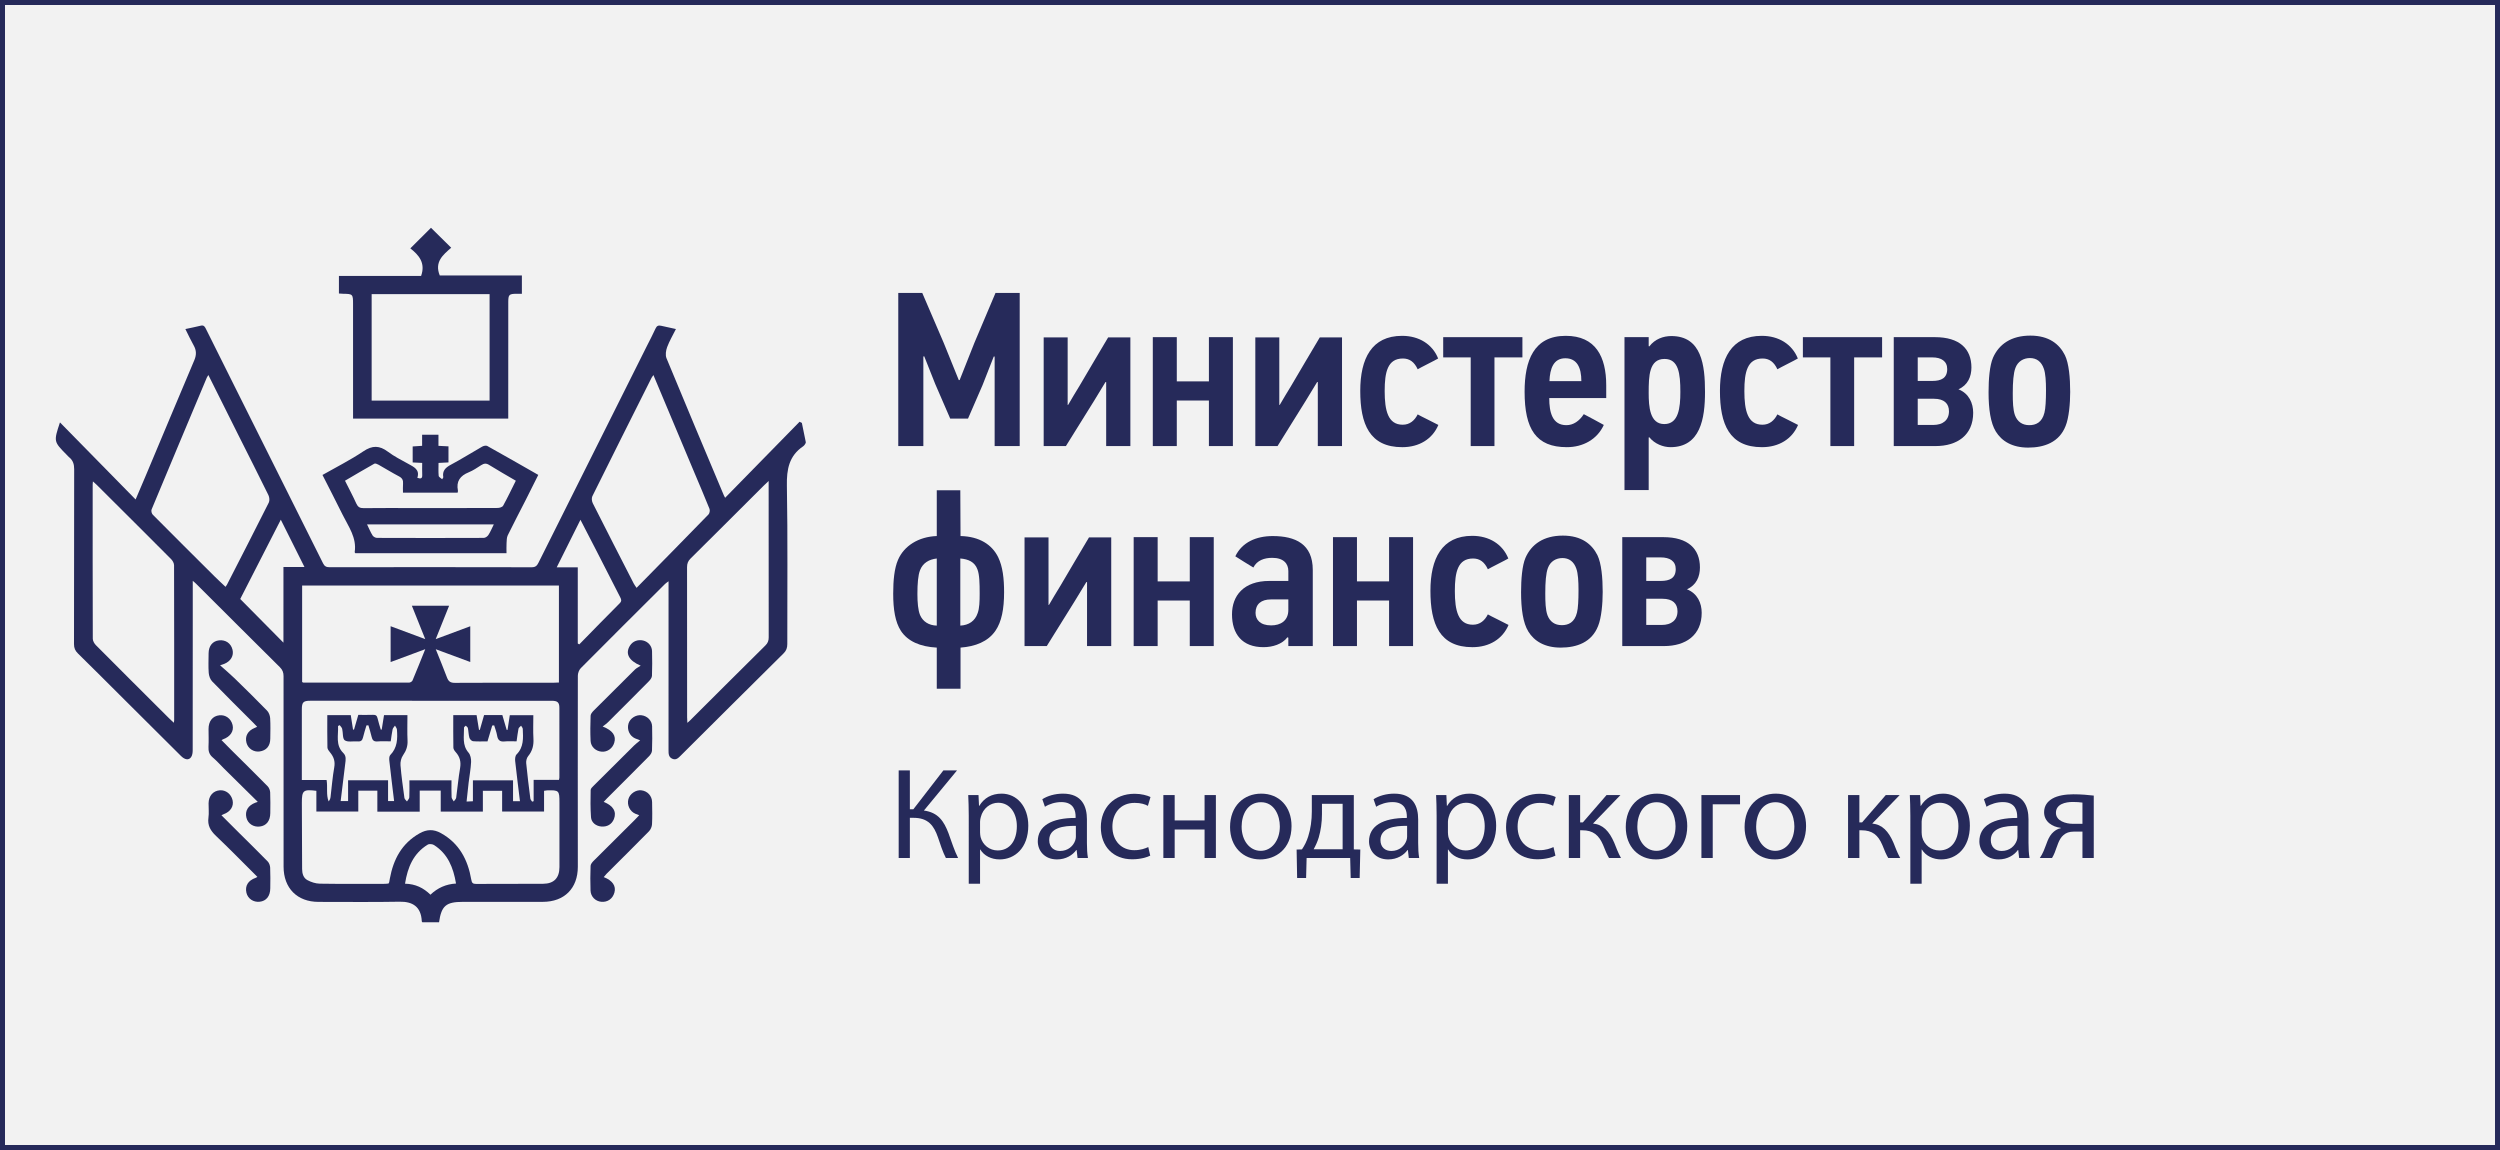
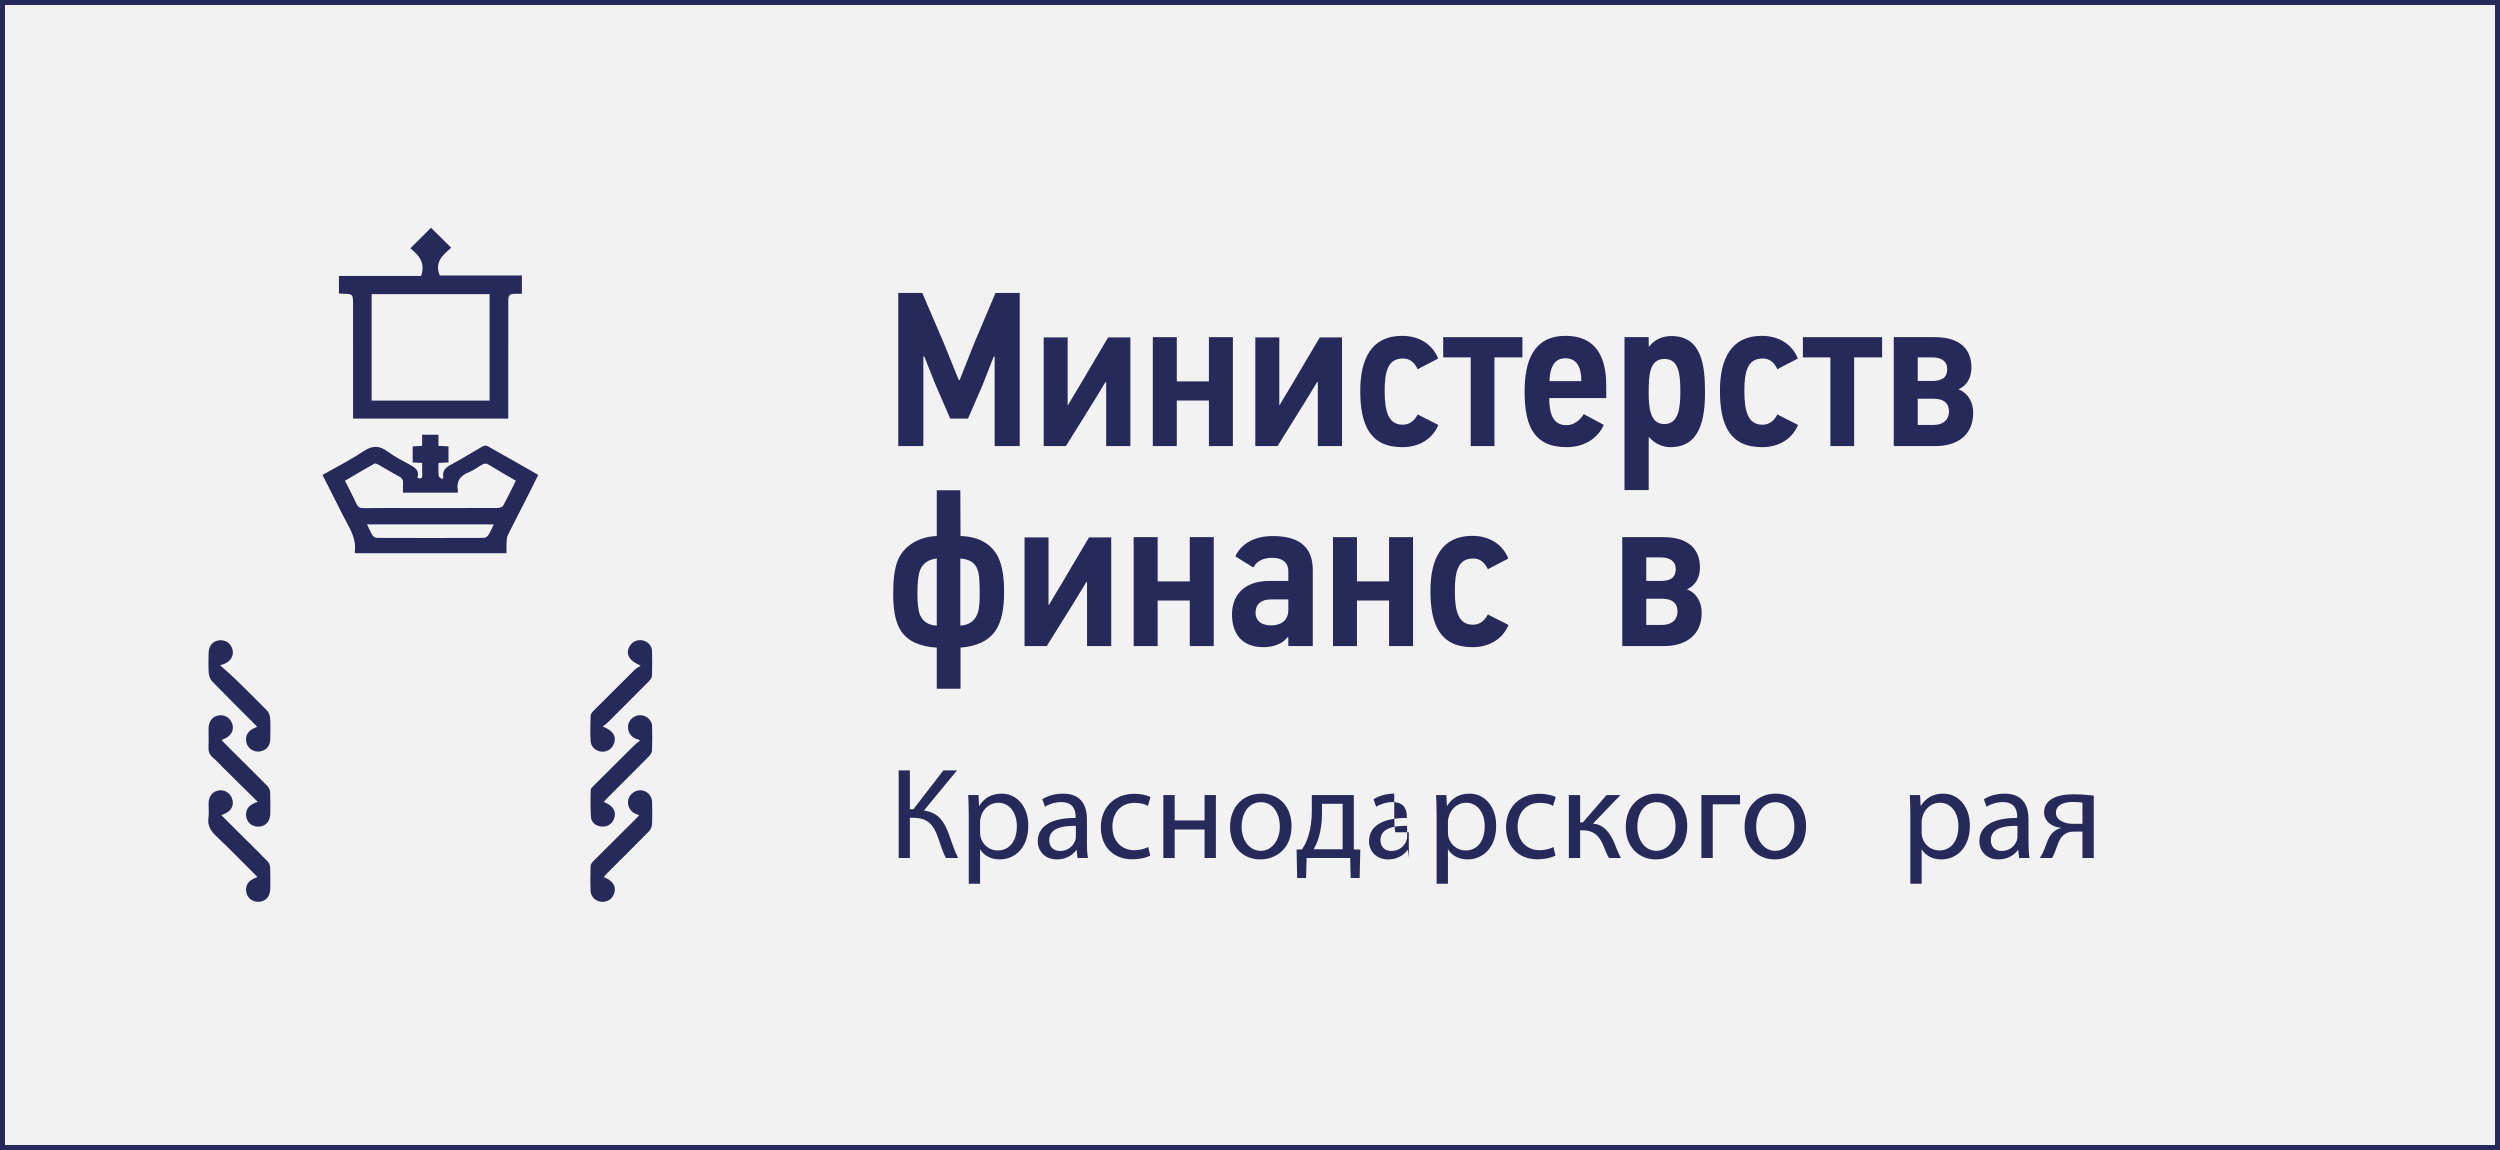
<svg xmlns="http://www.w3.org/2000/svg" version="1.1" x="0px" y="0px" viewBox="0 0 250 115" enable-background="new 0 0 250 115" xml:space="preserve">
  <rect x="0" y="0" width="250" height="115" fill="#808080" stroke="none" />
  <g id="Слой_19">
</g>
  <g id="moibiz93">
</g>
  <g id="r23_fssp_gov_ru">
</g>
  <g id="mintekgkh_krasnodar_ru">
</g>
  <g id="kspkuban_ru">
</g>
  <g id="minfin_krasnodar_ru">
    <rect fill="#F2F2F2" stroke="#262A5A" stroke-miterlimit="10" width="250" height="115" />
    <g>
      <g>
        <path fill="#262A5A" d="M99.464,44.607V35.652h-0.088l-1.122,2.86l-1.452,3.345h-1.782     l-1.497-3.455l-1.1-2.772L92.335,35.652v8.955h-2.508V29.292h2.398l2.156,5.017     l1.496,3.697h0.088l1.474-3.719l2.112-4.995h2.42v15.314H99.464z" />
        <path fill="#262A5A" d="M110.551,38.203l-1.166,1.915l-2.794,4.488h-2.223V33.738h2.398     v6.755h0.044c0.374-0.639,0.748-1.276,1.145-1.915     c0.946-1.628,1.914-3.234,2.86-4.84h2.222v10.869h-2.42v-6.403H110.551z" />
        <path fill="#262A5A" d="M120.891,44.607v-4.555h-3.212v4.555h-2.398V33.715h2.398v4.423     h3.212v-4.423h2.398v10.892H120.891z" />
        <path fill="#262A5A" d="M131.715,38.203l-1.166,1.915l-2.794,4.488h-2.223V33.738h2.398     v6.755h0.044c0.374-0.639,0.748-1.276,1.145-1.915     c0.946-1.628,1.914-3.234,2.86-4.84h2.222v10.869h-2.42v-6.403H131.715z" />
        <path fill="#262A5A" d="M143.815,35.85c-0.242,0.153-1.805,0.924-2.046,1.078     c-0.33-0.727-0.814-1.078-1.475-1.078c-1.54,0-1.826,1.364-1.826,3.256     c0,1.958,0.33,3.366,1.804,3.366c0.704,0,1.188-0.418,1.497-1.033     c0.241,0.153,1.804,0.901,2.068,1.056c-0.595,1.408-1.915,2.223-3.609,2.223     c-3.278,0-4.202-2.311-4.202-5.633c0-3.234,1.145-5.501,4.181-5.501     C141.901,33.583,143.243,34.419,143.815,35.85z" />
        <path fill="#262A5A" d="M149.446,35.74v8.867h-2.376v-8.867h-2.75v-2.024h7.921v2.024     H149.446z" />
        <path fill="#262A5A" d="M160.381,42.494c-0.66,1.452-2.09,2.223-3.696,2.223     c-3.08,0-4.225-1.805-4.225-5.545c0-3.103,0.902-5.589,4.114-5.589     c2.993,0,4.049,2.09,4.049,4.95v1.276h-5.698     c0,1.431,0.308,2.707,1.716,2.707c0.704,0,1.298-0.419,1.738-1.101     C159.039,41.768,159.721,42.12,160.381,42.494z M156.53,35.827     c-1.166,0-1.54,1.012-1.584,2.288h3.19     C158.137,36.751,157.697,35.827,156.53,35.827z" />
        <path fill="#262A5A" d="M167.135,33.605c3.036,0,3.366,2.927,3.366,5.589     c0,2.663-0.462,5.523-3.455,5.523c-0.726,0-1.584-0.33-2.112-0.99     c-0.021,0-0.044,0.021-0.065,0.021v5.259h-2.421V33.715h2.421v0.902     c0.021,0,0.044,0.021,0.065,0.021C165.484,33.913,166.32,33.605,167.135,33.605z      M168.036,39.194c0-1.848-0.176-3.3-1.584-3.3     c-1.54,0-1.584,1.694-1.584,3.388c0,1.387,0.11,3.125,1.562,3.125     C167.86,42.407,168.036,40.779,168.036,39.194z" />
        <path fill="#262A5A" d="M179.784,35.85c-0.242,0.153-1.805,0.924-2.046,1.078     c-0.33-0.727-0.814-1.078-1.475-1.078c-1.54,0-1.826,1.364-1.826,3.256     c0,1.958,0.33,3.366,1.804,3.366c0.704,0,1.188-0.418,1.497-1.033     c0.241,0.153,1.804,0.901,2.068,1.056c-0.595,1.408-1.915,2.223-3.609,2.223     c-3.278,0-4.202-2.311-4.202-5.633c0-3.234,1.145-5.501,4.181-5.501     C177.87,33.583,179.212,34.419,179.784,35.85z" />
        <path fill="#262A5A" d="M185.415,35.74v8.867h-2.376v-8.867h-2.75v-2.024h7.921v2.024     H185.415z" />
        <path fill="#262A5A" d="M193.556,44.607h-4.181V33.715h4.114     c2.465,0,3.653,1.166,3.653,3.036c0,0.902-0.353,1.761-1.299,2.179     c1.057,0.418,1.475,1.386,1.475,2.354     C197.318,43.506,195.734,44.607,193.556,44.607z M191.773,35.74v2.354h1.452     c0.902,0,1.496-0.286,1.496-1.188c0-0.792-0.594-1.166-1.496-1.166H191.773z      M191.773,39.876v2.618h1.562c0.924,0,1.562-0.462,1.562-1.364     c0-0.771-0.483-1.254-1.496-1.254H191.773z" />
-         <path fill="#262A5A" d="M206.492,35.52c0.396,0.813,0.527,2.266,0.527,3.674     c0,1.166-0.132,2.619-0.462,3.411c-0.638,1.628-2.134,2.156-3.74,2.156     c-1.584,0-2.641-0.639-3.234-1.606c-0.528-0.858-0.727-2.244-0.727-3.938     c0-1.299,0.11-2.662,0.44-3.433c0.594-1.364,1.826-2.223,3.74-2.223     C204.907,33.561,205.941,34.419,206.492,35.52z M201.541,36.795     c-0.198,0.528-0.264,1.408-0.264,2.53c0,0.858,0.021,1.65,0.22,2.201     c0.242,0.638,0.726,0.99,1.43,0.99c0.66,0,1.276-0.265,1.519-1.255     c0.11-0.418,0.154-1.254,0.154-2.244c0-0.88-0.044-1.672-0.22-2.156     c-0.242-0.704-0.727-1.056-1.387-1.056     C202.355,35.806,201.783,36.135,201.541,36.795z" />
        <path fill="#262A5A" d="M93.677,64.761c-1.672-0.088-2.905-0.639-3.586-1.673     c-0.572-0.88-0.771-2.156-0.771-3.718c0-1.32,0.11-2.531,0.484-3.389     c0.594-1.387,2.046-2.311,3.873-2.377v-4.576h2.354     c0,1.519,0.022,3.036,0.022,4.576c1.892,0.044,3.146,0.858,3.762,2.112     c0.462,0.946,0.594,2.156,0.594,3.499c0,1.672-0.242,2.948-0.858,3.851     c-0.748,1.1-2.024,1.584-3.498,1.694v4.114h-2.376V64.761z M93.677,55.85     c-0.77,0.088-1.386,0.439-1.672,1.166c-0.198,0.506-0.264,1.364-0.264,2.376     c0,0.858,0.066,1.628,0.264,2.112c0.286,0.66,0.88,1.034,1.672,1.057V55.85z      M96.031,62.561c0.858-0.044,1.475-0.463,1.738-1.255     c0.176-0.483,0.198-1.166,0.198-1.936c0-1.057-0.022-1.915-0.22-2.421     c-0.264-0.748-0.902-1.034-1.716-1.1V62.561z" />
        <path fill="#262A5A" d="M108.637,58.203l-1.166,1.915l-2.794,4.488h-2.223V53.738h2.398     v6.755h0.044c0.374-0.639,0.748-1.276,1.145-1.915     c0.946-1.628,1.914-3.234,2.86-4.84h2.222v10.869h-2.42v-6.403H108.637z" />
        <path fill="#262A5A" d="M118.977,64.607v-4.555h-3.212v4.555h-2.398V53.715h2.398v4.423     h3.212v-4.423h2.398v10.892H118.977z" />
        <path fill="#262A5A" d="M128.833,64.607v-0.836l-0.089-0.044     c-0.527,0.704-1.496,0.99-2.397,0.99c-2.135,0-3.147-1.32-3.147-3.278     c0-1.871,1.166-3.345,3.741-3.345h1.893v-0.99     c0-0.727-0.463-1.32-1.606-1.32c-0.792,0-1.519,0.242-1.893,0.968     c-0.22-0.132-1.584-0.968-1.804-1.122c0.682-1.408,2.09-2.024,3.741-2.024     c2.267,0,4.005,0.793,4.005,3.389v7.613H128.833z M128.833,59.942h-1.738     c-0.969,0-1.541,0.463-1.541,1.343c0,0.682,0.462,1.254,1.562,1.254     c0.946,0,1.717-0.462,1.717-1.54V59.942z" />
        <path fill="#262A5A" d="M138.908,64.607v-4.555h-3.212v4.555H133.298V53.715h2.398v4.423     h3.212v-4.423h2.398v10.892H138.908z" />
        <path fill="#262A5A" d="M150.832,55.85c-0.242,0.153-1.805,0.924-2.046,1.078     c-0.33-0.727-0.814-1.078-1.475-1.078c-1.54,0-1.826,1.364-1.826,3.256     c0,1.958,0.33,3.366,1.804,3.366c0.704,0,1.188-0.418,1.497-1.033     c0.241,0.153,1.804,0.901,2.068,1.056c-0.595,1.408-1.915,2.223-3.609,2.223     c-3.278,0-4.202-2.311-4.202-5.633c0-3.234,1.145-5.501,4.181-5.501     C148.918,53.583,150.26,54.419,150.832,55.85z" />
-         <path fill="#262A5A" d="M159.743,55.52c0.396,0.813,0.527,2.266,0.527,3.674     c0,1.166-0.132,2.619-0.462,3.411c-0.638,1.628-2.134,2.156-3.74,2.156     c-1.584,0-2.641-0.639-3.234-1.606c-0.528-0.858-0.727-2.244-0.727-3.938     c0-1.299,0.11-2.662,0.44-3.433c0.594-1.364,1.826-2.223,3.74-2.223     C158.158,53.561,159.192,54.419,159.743,55.52z M154.792,56.795     c-0.198,0.528-0.264,1.408-0.264,2.53c0,0.858,0.021,1.65,0.22,2.201     c0.242,0.638,0.726,0.99,1.43,0.99c0.66,0,1.276-0.265,1.519-1.255     c0.11-0.418,0.154-1.254,0.154-2.244c0-0.88-0.044-1.672-0.22-2.156     c-0.242-0.704-0.727-1.056-1.387-1.056     C155.606,55.806,155.034,56.135,154.792,56.795z" />
        <path fill="#262A5A" d="M166.407,64.607h-4.181V53.715h4.114     c2.465,0,3.653,1.166,3.653,3.036c0,0.902-0.353,1.761-1.299,2.179     c1.057,0.418,1.475,1.386,1.475,2.354     C170.17,63.506,168.586,64.607,166.407,64.607z M164.625,55.74v2.354h1.452     c0.902,0,1.496-0.286,1.496-1.188c0-0.792-0.594-1.166-1.496-1.166H164.625z      M164.625,59.876v2.618h1.562c0.924,0,1.562-0.462,1.562-1.364     c0-0.771-0.483-1.254-1.496-1.254H164.625z" />
      </g>
      <g>
        <path fill="#262A5A" d="M90.986,77.037v3.887h0.351l3.003-3.887h1.365l-3.315,4.017     c1.443,0.195,2.002,1.079,2.457,2.262c0.325,0.897,0.572,1.703,0.962,2.483     h-1.222c-0.312-0.598-0.559-1.378-0.793-2.067     c-0.403-1.157-0.962-1.95-2.444-1.95h-0.364v4.017h-1.118v-8.762H90.986z" />
        <path fill="#262A5A" d="M96.875,81.561c0-0.806-0.026-1.456-0.052-2.054h1.027     l0.052,1.079h0.026c0.468-0.767,1.209-1.222,2.236-1.222     c1.521,0,2.665,1.287,2.665,3.198c0,2.262-1.378,3.38-2.86,3.38     c-0.832,0-1.56-0.364-1.937-0.988h-0.026v3.419h-1.131V81.561z M98.006,83.238     c0,0.169,0.026,0.325,0.052,0.468c0.208,0.793,0.897,1.339,1.716,1.339     c1.209,0,1.911-0.988,1.911-2.431c0-1.261-0.663-2.34-1.872-2.34     c-0.78,0-1.508,0.559-1.729,1.417c-0.039,0.143-0.078,0.312-0.078,0.468V83.238z" />
        <path fill="#262A5A" d="M107.756,85.799l-0.091-0.793h-0.039     c-0.351,0.494-1.027,0.936-1.924,0.936c-1.274,0-1.924-0.897-1.924-1.807     c0-1.521,1.352-2.353,3.783-2.34v-0.13c0-0.52-0.143-1.456-1.43-1.456     c-0.585,0-1.196,0.182-1.638,0.468l-0.26-0.754     c0.52-0.338,1.274-0.559,2.067-0.559c1.924,0,2.392,1.313,2.392,2.574v2.354     c0,0.546,0.026,1.079,0.104,1.508H107.756z M107.587,82.588     c-1.248-0.026-2.665,0.195-2.665,1.417c0,0.741,0.494,1.092,1.079,1.092     c0.819,0,1.339-0.52,1.521-1.053c0.039-0.117,0.065-0.247,0.065-0.364V82.588z     " />
        <path fill="#262A5A" d="M115.023,85.565c-0.299,0.156-0.962,0.364-1.807,0.364     c-1.898,0-3.133-1.287-3.133-3.211c0-1.937,1.326-3.341,3.38-3.341     c0.676,0,1.274,0.169,1.586,0.325l-0.26,0.884     c-0.273-0.156-0.702-0.299-1.326-0.299c-1.443,0-2.223,1.066-2.223,2.379     c0,1.456,0.936,2.353,2.184,2.353c0.65,0,1.079-0.169,1.404-0.312     L115.023,85.565z" />
        <path fill="#262A5A" d="M117.467,79.507v2.535h2.99v-2.535h1.131v6.292h-1.131v-2.847     h-2.99v2.847h-1.131v-6.292H117.467z" />
        <path fill="#262A5A" d="M129.154,82.601c0,2.327-1.612,3.341-3.133,3.341     c-1.703,0-3.016-1.248-3.016-3.237c0-2.106,1.378-3.341,3.12-3.341     C127.932,79.364,129.154,80.677,129.154,82.601z M124.162,82.666     c0,1.378,0.793,2.418,1.911,2.418c1.092,0,1.911-1.027,1.911-2.444     c0-1.066-0.533-2.418-1.885-2.418C124.746,80.222,124.162,81.47,124.162,82.666z" />
        <path fill="#262A5A" d="M135.381,79.507v5.434l0.65,0.013l-0.065,2.847h-0.897     l-0.052-2.002h-4.355L130.61,87.801h-0.897l-0.052-2.847l0.533-0.013     c0.273-0.403,0.481-0.832,0.624-1.287c0.247-0.78,0.364-1.625,0.364-2.509     v-1.638H135.381z M132.196,81.418c0,0.832-0.117,1.638-0.325,2.34     c-0.13,0.429-0.312,0.819-0.507,1.17h2.899v-4.55h-2.067V81.418z" />
-         <path fill="#262A5A" d="M140.88,85.799l-0.091-0.793h-0.039     c-0.351,0.494-1.027,0.936-1.924,0.936c-1.274,0-1.924-0.897-1.924-1.807     c0-1.521,1.352-2.353,3.783-2.34v-0.13c0-0.52-0.143-1.456-1.43-1.456     c-0.585,0-1.196,0.182-1.638,0.468l-0.26-0.754     c0.52-0.338,1.274-0.559,2.067-0.559c1.924,0,2.392,1.313,2.392,2.574v2.354     c0,0.546,0.026,1.079,0.104,1.508H140.88z M140.711,82.588     c-1.248-0.026-2.665,0.195-2.665,1.417c0,0.741,0.494,1.092,1.079,1.092     c0.819,0,1.339-0.52,1.521-1.053c0.039-0.117,0.065-0.247,0.065-0.364V82.588z     " />
+         <path fill="#262A5A" d="M140.88,85.799l-0.091-0.793h-0.039     c-0.351,0.494-1.027,0.936-1.924,0.936c-1.274,0-1.924-0.897-1.924-1.807     c0-1.521,1.352-2.353,3.783-2.34v-0.13c0-0.52-0.143-1.456-1.43-1.456     c-0.585,0-1.196,0.182-1.638,0.468l-0.26-0.754     c0.52-0.338,1.274-0.559,2.067-0.559v2.354     c0,0.546,0.026,1.079,0.104,1.508H140.88z M140.711,82.588     c-1.248-0.026-2.665,0.195-2.665,1.417c0,0.741,0.494,1.092,1.079,1.092     c0.819,0,1.339-0.52,1.521-1.053c0.039-0.117,0.065-0.247,0.065-0.364V82.588z     " />
        <path fill="#262A5A" d="M143.662,81.561c0-0.806-0.026-1.456-0.052-2.054h1.027     l0.052,1.079h0.026c0.468-0.767,1.209-1.222,2.236-1.222     c1.521,0,2.665,1.287,2.665,3.198c0,2.262-1.378,3.38-2.86,3.38     c-0.832,0-1.56-0.364-1.937-0.988h-0.026v3.419h-1.131V81.561z M144.793,83.238     c0,0.169,0.026,0.325,0.052,0.468c0.208,0.793,0.897,1.339,1.716,1.339     c1.209,0,1.911-0.988,1.911-2.431c0-1.261-0.663-2.34-1.872-2.34     c-0.78,0-1.508,0.559-1.729,1.417c-0.039,0.143-0.078,0.312-0.078,0.468V83.238z" />
        <path fill="#262A5A" d="M155.544,85.565c-0.299,0.156-0.962,0.364-1.807,0.364     c-1.898,0-3.133-1.287-3.133-3.211c0-1.937,1.326-3.341,3.38-3.341     c0.676,0,1.274,0.169,1.586,0.325l-0.26,0.884     c-0.273-0.156-0.702-0.299-1.326-0.299c-1.443,0-2.223,1.066-2.223,2.379     c0,1.456,0.936,2.353,2.184,2.353c0.65,0,1.079-0.169,1.404-0.312     L155.544,85.565z" />
        <path fill="#262A5A" d="M158.014,79.507v2.73h0.273l2.366-2.73h1.391l-2.743,2.847     c1.014,0.104,1.625,0.78,2.119,1.911c0.169,0.416,0.39,1.027,0.676,1.534     h-1.196c-0.169-0.273-0.39-0.767-0.585-1.287     c-0.429-1.014-1.014-1.482-2.08-1.482h-0.221v2.769h-1.131v-6.292H158.014z" />
        <path fill="#262A5A" d="M168.725,82.601c0,2.327-1.612,3.341-3.133,3.341     c-1.703,0-3.016-1.248-3.016-3.237c0-2.106,1.378-3.341,3.12-3.341     C167.504,79.364,168.725,80.677,168.725,82.601z M163.733,82.666     c0,1.378,0.793,2.418,1.911,2.418c1.092,0,1.911-1.027,1.911-2.444     c0-1.066-0.533-2.418-1.885-2.418C164.319,80.222,163.733,81.47,163.733,82.666z" />
        <path fill="#262A5A" d="M174.003,79.507v0.923h-2.73v5.369h-1.131v-6.292H174.003z" />
        <path fill="#262A5A" d="M180.607,82.601c0,2.327-1.612,3.341-3.133,3.341     c-1.703,0-3.016-1.248-3.016-3.237c0-2.106,1.378-3.341,3.12-3.341     C179.386,79.364,180.607,80.677,180.607,82.601z M175.615,82.666     c0,1.378,0.793,2.418,1.911,2.418c1.092,0,1.911-1.027,1.911-2.444     c0-1.066-0.533-2.418-1.885-2.418C176.201,80.222,175.615,81.47,175.615,82.666z" />
-         <path fill="#262A5A" d="M185.937,79.507v2.73h0.273l2.366-2.73h1.391l-2.743,2.847     c1.014,0.104,1.625,0.78,2.119,1.911c0.169,0.416,0.39,1.027,0.676,1.534     h-1.196c-0.169-0.273-0.39-0.767-0.585-1.287     c-0.429-1.014-1.014-1.482-2.08-1.482h-0.221v2.769h-1.131v-6.292H185.937z" />
        <path fill="#262A5A" d="M191.034,81.561c0-0.806-0.026-1.456-0.052-2.054h1.027     l0.052,1.079h0.026c0.468-0.767,1.209-1.222,2.236-1.222     c1.521,0,2.665,1.287,2.665,3.198c0,2.262-1.378,3.38-2.86,3.38     c-0.832,0-1.56-0.364-1.937-0.988h-0.026v3.419h-1.131V81.561z M192.164,83.238     c0,0.169,0.026,0.325,0.052,0.468c0.208,0.793,0.897,1.339,1.716,1.339     c1.209,0,1.911-0.988,1.911-2.431c0-1.261-0.663-2.34-1.872-2.34     c-0.78,0-1.508,0.559-1.729,1.417c-0.039,0.143-0.078,0.312-0.078,0.468V83.238z" />
        <path fill="#262A5A" d="M201.914,85.799l-0.091-0.793h-0.039     c-0.351,0.494-1.027,0.936-1.924,0.936c-1.274,0-1.924-0.897-1.924-1.807     c0-1.521,1.352-2.353,3.783-2.34v-0.13c0-0.52-0.143-1.456-1.43-1.456     c-0.585,0-1.196,0.182-1.638,0.468l-0.26-0.754     c0.52-0.338,1.274-0.559,2.067-0.559c1.924,0,2.392,1.313,2.392,2.574v2.354     c0,0.546,0.026,1.079,0.104,1.508H201.914z M201.745,82.588     c-1.248-0.026-2.665,0.195-2.665,1.417c0,0.741,0.494,1.092,1.079,1.092     c0.819,0,1.339-0.52,1.521-1.053c0.039-0.117,0.065-0.247,0.065-0.364V82.588z     " />
        <path fill="#262A5A" d="M209.376,85.799h-1.131v-2.639h-0.845     c-0.481,0-0.806,0.13-1.053,0.351c-0.468,0.377-0.637,1.157-0.884,1.768     c-0.078,0.195-0.169,0.364-0.26,0.52h-1.222     c0.143-0.208,0.273-0.442,0.39-0.715c0.273-0.611,0.429-1.43,0.988-1.898     c0.195-0.169,0.429-0.312,0.715-0.364v-0.039     c-0.819-0.091-1.664-0.598-1.664-1.56c0-0.65,0.351-1.092,0.832-1.365     c0.521-0.299,1.287-0.429,2.106-0.429c0.754,0,1.482,0.065,2.028,0.13V85.799z      M208.245,80.261c-0.286-0.039-0.546-0.065-0.949-0.065     c-0.78,0-1.703,0.221-1.703,1.092c0,0.806,1.001,1.092,1.677,1.092     c0.468,0,0.715,0,0.975,0V80.261z" />
      </g>
    </g>
    <g>
-       <path fill="#262A5A" d="M19.276,58.081c0,1.465,0,2.807-0,4.148    c-0,4.267,0.002,8.534-0.007,12.8c-0,0.229-0.034,0.498-0.156,0.678    c-0.229,0.338-0.621,0.281-1.008-0.103c-2.072-2.061-4.143-4.124-6.213-6.186    c-1.364-1.359-2.722-2.724-4.099-4.071c-0.277-0.271-0.395-0.542-0.394-0.936    c0.013-5.832,0.004-11.665,0.017-17.497c0.001-0.486-0.116-0.874-0.494-1.181    c-0.093-0.075-0.171-0.169-0.255-0.255c-1.306-1.321-1.306-1.321-0.671-3.238    c2.508,2.555,4.989,5.083,7.565,7.707c0.399-0.937,0.721-1.684,1.036-2.433    c1.61-3.832,3.213-7.668,4.835-11.495c0.221-0.522,0.217-0.979-0.06-1.47    c-0.294-0.522-0.545-1.068-0.835-1.645c0.544-0.118,1.046-0.215,1.541-0.338    c0.324-0.081,0.418,0.129,0.529,0.351c0.942,1.891,1.885,3.782,2.83,5.672    c2.958,5.915,5.919,11.828,8.87,17.746c0.142,0.284,0.312,0.386,0.634,0.386    c6.742-0.01,13.485-0.012,20.227,0.004c0.383,0.001,0.533-0.156,0.684-0.46    c3.614-7.238,7.236-14.472,10.857-21.707c0.284-0.568,0.586-1.129,0.846-1.708    c0.127-0.283,0.3-0.334,0.569-0.271c0.467,0.109,0.937,0.207,1.468,0.324    c-0.307,0.616-0.648,1.19-0.876,1.804c-0.126,0.339-0.196,0.802-0.066,1.117    c1.886,4.573,3.811,9.13,5.727,13.691c0.031,0.075,0.073,0.145,0.134,0.264    c2.503-2.556,4.975-5.08,7.446-7.604c0.076,0.038,0.152,0.077,0.229,0.115    c0.133,0.639,0.27,1.278,0.393,1.92c0.013,0.069-0.044,0.16-0.088,0.229    c-0.045,0.071-0.104,0.142-0.174,0.189c-1.407,0.952-1.658,2.291-1.629,3.922    c0.094,5.28,0.032,10.563,0.042,15.845c0.001,0.386-0.092,0.666-0.377,0.947    c-3.435,3.398-6.856,6.81-10.281,10.218c-0.235,0.233-0.467,0.485-0.847,0.313    c-0.365-0.165-0.373-0.491-0.373-0.831c0.003-5.402,0.002-10.805,0.002-16.207    c0-0.205,0-0.409,0-0.709c-0.156,0.119-0.263,0.182-0.348,0.267    c-2.815,2.804-5.632,5.605-8.43,8.425c-0.177,0.178-0.292,0.501-0.292,0.757    c-0.012,6.366-0.004,12.732-0.001,19.097c0.001,2.162-1.344,3.511-3.5,3.513    c-2.666,0.002-5.332,0.001-7.998,0.001c-1.681,0-2.142,0.39-2.38,2.038    c-0.557,0-1.118,0-1.675,0c-0.021-0.036-0.051-0.063-0.052-0.091    c-0.064-1.477-0.93-1.986-2.217-1.962c-2.699,0.052-5.4,0.015-8.101,0.018    c-2.137,0.002-3.501-1.368-3.502-3.524c-0.004-6.349-0.01-12.697-0.003-19.046    c0-0.372-0.1-0.634-0.368-0.9c-2.798-2.772-5.582-5.557-8.371-8.338    C19.537,58.298,19.446,58.229,19.276,58.081z M42.524,63.911    c-0.47-1.173-0.899-2.241-1.338-3.338c1.275,0,2.469,0,3.725,0    c-0.442,1.103-0.866,2.159-1.34,3.339c1.217-0.453,2.314-0.862,3.455-1.287    c0,1.21,0,2.355,0,3.575c-1.138-0.421-2.235-0.828-3.451-1.278    c0.407,1.018,0.782,1.914,1.121,2.822c0.144,0.386,0.338,0.544,0.78,0.541    c3.302-0.022,6.603-0.012,9.905-0.013c0.167-0,0.335-0.014,0.511-0.022    c0-3.255,0-6.475,0-9.699c-8.59,0-17.127,0-25.679,0c0,3.248,0,6.457,0,9.651    c0.06,0.029,0.09,0.056,0.12,0.056c3.525,0.005,7.05,0.011,10.575,0.003    c0.118-0,0.299-0.109,0.343-0.213c0.424-1.003,0.824-2.016,1.274-3.131    c-1.218,0.453-2.331,0.867-3.463,1.288c0-1.222,0-2.376,0-3.584    C40.222,63.054,41.322,63.464,42.524,63.911z M41.971,79.062c0,0.717,0,1.41,0,2.103    c-1.434,0-2.803,0-4.236,0c0-0.717,0-1.41,0-2.099c-0.659,0-1.253,0-1.906,0    c0,0.709,0,1.388,0,2.086c-1.421,0-2.783,0-4.192,0c0-0.719,0-1.399,0-2.071    c-1.311-0.164-1.455-0.046-1.452,1.217c0.004,2.201,0.024,4.401,0.026,6.602    c0.001,0.464,0.132,0.896,0.524,1.109c0.374,0.204,0.829,0.351,1.251,0.358    c2.166,0.035,4.332,0.017,6.498,0.016c0.131-0,0.263-0.023,0.372-0.033    c0.035-0.068,0.058-0.096,0.064-0.128c0.024-0.118,0.04-0.237,0.062-0.355    c0.353-1.929,1.194-3.53,2.973-4.532c0.721-0.406,1.387-0.437,2.13-0.026    c1.844,1.021,2.7,2.671,3.042,4.653c0.056,0.323,0.146,0.432,0.475,0.43    c2.235-0.014,4.47-0.003,6.705-0.014c1.085-0.005,1.636-0.58,1.637-1.671    c0.002-2.15,0.001-4.299,0-6.449c-0-1.213-0.041-1.253-1.242-1.221    c-0.081,0.002-0.162,0.023-0.297,0.043c0,0.697,0,1.376,0,2.072    c-1.42,0-2.782,0-4.193,0c0-0.72,0-1.399,0-2.073c-0.657,0-1.263,0-1.926,0    c0,0.721,0,1.398,0,2.081c-1.424,0-2.79,0-4.214,0c0-0.709,0-1.389,0-2.097    C43.37,79.062,42.723,79.062,41.971,79.062z M9.291,48.14    c-0.012,0.153-0.023,0.233-0.023,0.314c-0.001,5.14-0.006,10.281,0.011,15.421    c0.001,0.217,0.152,0.482,0.313,0.644c2.422,2.437,4.858,4.861,7.292,7.287    c0.15,0.15,0.307,0.292,0.497,0.472c0.021-0.133,0.036-0.182,0.036-0.231    c0.001-5.175,0.004-10.349-0.011-15.524c-0.001-0.205-0.139-0.455-0.29-0.607    c-2.473-2.484-4.959-4.956-7.442-7.43C9.569,48.383,9.456,48.289,9.291,48.14z     M76.865,48.098c-0.222,0.21-0.349,0.325-0.47,0.446    c-2.446,2.439-4.887,4.884-7.343,7.313c-0.256,0.254-0.347,0.506-0.347,0.857    c0.009,5.003,0.006,10.006,0.006,15.009c0,0.162,0.014,0.325,0.026,0.563    c0.133-0.12,0.209-0.183,0.278-0.252c2.508-2.499,5.012-5.002,7.528-7.491    c0.243-0.24,0.328-0.479,0.327-0.811c-0.009-5.02-0.006-10.04-0.006-15.06    C76.865,48.521,76.865,48.372,76.865,48.098z M20.835,37.5    c-0.084,0.139-0.125,0.191-0.149,0.25c-1.848,4.399-3.697,8.797-5.529,13.202    c-0.057,0.136,0.01,0.406,0.119,0.515c2.057,2.074,4.129,4.134,6.2,6.194    c0.346,0.344,0.707,0.672,1.076,1.022c0.068-0.1,0.112-0.152,0.143-0.212    c1.4-2.735,2.806-5.468,4.184-8.214c0.099-0.197,0.064-0.538-0.039-0.748    c-0.983-2.003-1.996-3.992-2.996-5.986    C22.853,41.545,21.867,39.565,20.835,37.5z M65.34,37.502    c-0.097,0.146-0.15,0.21-0.186,0.282c-1.978,3.943-3.96,7.885-5.919,11.839    c-0.092,0.185-0.054,0.507,0.045,0.703c1.352,2.683,2.725,5.355,4.095,8.029    c0.057,0.111,0.136,0.21,0.282,0.431c2.436-2.479,4.823-4.903,7.194-7.343    c0.112-0.115,0.16-0.405,0.099-0.558c-0.483-1.211-1.001-2.408-1.506-3.61    C68.089,44.048,66.734,40.82,65.34,37.502z M50.666,72.987    c0.03-0.001,0.06-0.002,0.09-0.004c0.074-0.487,0.149-0.974,0.224-1.464    c0.792,0,1.556,0,2.354,0c0,0.804-0.035,1.577,0.01,2.345    c0.039,0.669-0.102,1.237-0.535,1.76c-0.141,0.171-0.21,0.469-0.188,0.698    c0.113,1.18,0.263,2.356,0.413,3.532c0.014,0.109,0.117,0.208,0.179,0.311    c0.05-0.016,0.101-0.031,0.151-0.047c0-0.696,0-1.391,0-2.134    c0.887,0,1.705,0,2.534,0c0.019-0.109,0.041-0.174,0.041-0.239    c0.002-2.322,0.008-4.644-0.001-6.965c-0.002-0.55-0.193-0.703-0.776-0.703    c-8.047-0.001-16.093-0.001-24.14-0.001c-0.69,0-0.836,0.146-0.837,0.854    c-0.003,1.823-0.001,3.646-0.001,5.469c-0,0.512-0,1.023-0,1.6    c0.862,0,1.676,0,2.477,0c0.121,0.75-0.063,1.469,0.203,2.142    c0.125-0.148,0.173-0.291,0.191-0.437c0.122-0.989,0.194-1.986,0.37-2.965    c0.109-0.604-0.051-1.06-0.419-1.501c-0.118-0.141-0.26-0.323-0.263-0.488    c-0.024-1.077-0.012-2.155-0.012-3.24c0.819,0,1.571,0,2.347,0    c0.077,0.493,0.151,0.969,0.225,1.444c0.033,0.002,0.066,0.003,0.1,0.005    c0.141-0.484,0.282-0.968,0.428-1.472c0.506,0,0.986,0.014,1.466-0.005    c0.27-0.011,0.401,0.076,0.461,0.348c0.084,0.384,0.213,0.757,0.323,1.136    c0.031-0.004,0.062-0.009,0.093-0.013c0.076-0.483,0.153-0.965,0.228-1.439    c0.794,0,1.544,0,2.342,0c0,0.864-0.03,1.703,0.011,2.54    c0.028,0.565-0.134,1.016-0.454,1.477c-0.184,0.264-0.278,0.663-0.251,0.989    c0.089,1.095,0.243,2.185,0.393,3.274c0.017,0.126,0.167,0.234,0.255,0.35    c0.081-0.136,0.225-0.268,0.232-0.407c0.027-0.562,0.011-1.126,0.011-1.703    c1.424,0,2.802,0,4.209,0c0,0.591-0.015,1.14,0.01,1.687    c0.007,0.143,0.142,0.28,0.218,0.42c0.083-0.122,0.222-0.235,0.24-0.366    c0.139-0.987,0.22-1.983,0.391-2.964c0.109-0.628-0.019-1.134-0.436-1.598    c-0.111-0.123-0.233-0.295-0.235-0.447c-0.02-1.078-0.011-2.156-0.011-3.256    c0.804,0,1.555,0,2.332,0c0.081,0.5,0.161,0.988,0.241,1.476    c0.028,0.001,0.056,0.001,0.084,0.002c0.14-0.49,0.281-0.98,0.425-1.482    c0.609,0,1.206,0,1.826,0C50.38,72.006,50.523,72.497,50.666,72.987z M28.345,56.698    c0.713,0,1.368,0,2.1,0c-0.802-1.603-1.561-3.121-2.364-4.728    c-1.415,2.766-2.776,5.424-4.058,7.929c1.484,1.5,2.911,2.943,4.321,4.368    C28.345,61.817,28.345,59.309,28.345,56.698z M57.777,64.352    c0.05,0.029,0.101,0.058,0.151,0.086c1.346-1.373,2.684-2.752,4.043-4.111    c0.233-0.234,0.151-0.402,0.037-0.626c-0.761-1.481-1.514-2.965-2.273-4.447    c-0.546-1.065-1.097-2.127-1.69-3.275c-0.805,1.613-1.567,3.138-2.373,4.753    c0.758,0,1.415,0,2.105,0C57.777,59.314,57.777,61.833,57.777,64.352z M51.658,74.135    c-0.409,0-0.805-0.034-1.193,0.009c-0.474,0.052-0.68-0.134-0.755-0.59    c-0.057-0.347-0.192-0.681-0.292-1.02c-0.065,0.007-0.13,0.015-0.196,0.022    c-0.154,0.517-0.308,1.034-0.471,1.581c-0.491,0-0.974,0.026-1.451-0.016    c-0.133-0.012-0.318-0.203-0.359-0.346c-0.089-0.311-0.087-0.646-0.152-0.965    c-0.018-0.091-0.137-0.162-0.21-0.242c-0.062,0.064-0.178,0.13-0.177,0.193    c0.016,0.856-0.21,1.744,0.455,2.507c0.193,0.222,0.268,0.623,0.253,0.935    c-0.033,0.684-0.163,1.364-0.244,2.046c-0.074,0.622-0.136,1.245-0.208,1.906    c0.235-0.011,0.398-0.019,0.634-0.03c0-0.724,0-1.417,0-2.094    c1.372,0,2.669,0,4.013,0c0,0.721,0,1.403,0,2.088c0.246,0,0.445,0,0.691,0    c-0.165-1.361-0.336-2.687-0.479-4.016c-0.023-0.217,0.004-0.524,0.138-0.658    c0.736-0.736,0.665-1.647,0.623-2.556c-0.005-0.108-0.11-0.212-0.168-0.318    c-0.09,0.099-0.235,0.187-0.26,0.3    C51.769,73.271,51.725,73.681,51.658,74.135z M33.971,72.516    c-0.056,0.028-0.112,0.056-0.168,0.084c0.051,0.922-0.279,1.908,0.53,2.703    c0.311,0.306,0.236,0.689,0.189,1.067c-0.155,1.239-0.303,2.478-0.456,3.736    c0.267,0,0.477,0,0.742,0c0-0.719,0-1.4,0-2.083c1.353,0,2.651,0,3.998,0    c0,0.713,0,1.394,0,2.081c0.225,0,0.399,0,0.604,0    c-0.165-1.374-0.332-2.703-0.478-4.034c-0.021-0.188-0.016-0.455,0.096-0.569    c0.714-0.729,0.736-1.624,0.665-2.544c-0.011-0.136-0.127-0.264-0.195-0.396    c-0.083,0.126-0.21,0.242-0.239,0.379c-0.082,0.382-0.123,0.772-0.186,1.195    c-0.464,0-0.894-0.03-1.319,0.009c-0.378,0.034-0.519-0.133-0.594-0.467    c-0.086-0.385-0.211-0.762-0.319-1.142c-0.065,0.002-0.13,0.003-0.195,0.005    c-0.116,0.399-0.249,0.794-0.343,1.199c-0.07,0.301-0.209,0.432-0.53,0.403    c-0.441-0.04-0.984,0.102-1.296-0.11c-0.236-0.161-0.164-0.756-0.261-1.151    C34.184,72.748,34.056,72.637,33.971,72.516z M40.502,88.369    c1.05,0.026,1.848,0.42,2.542,1.101c0.719-0.684,1.558-1.06,2.558-1.116    c-0.268-1.604-0.821-2.97-2.2-3.85c-0.16-0.102-0.482-0.133-0.633-0.04    C41.34,85.341,40.762,86.725,40.502,88.369z" />
      <path fill="#262A5A" d="M53.828,47.49c-0.425,0.85-0.834,1.677-1.252,2.499    c-0.599,1.178-1.217,2.347-1.797,3.534c-0.113,0.231-0.108,0.527-0.124,0.796    c-0.02,0.322-0.005,0.646-0.005,1c-5.076,0-10.104,0-15.122,0    c-0.028-0.048-0.063-0.08-0.059-0.105c0.22-1.448-0.622-2.554-1.208-3.739    c-0.653-1.321-1.33-2.631-2.014-3.979c1.388-0.791,2.793-1.491,4.084-2.361    c0.907-0.612,1.616-0.598,2.462,0.038c0.627,0.472,1.343,0.829,2.034,1.212    c0.566,0.314,1.175,0.574,0.907,1.399c0.344,0.12,0.506,0.072,0.488-0.29    c-0.02-0.39-0.004-0.782-0.004-1.203c-0.342-0.017-0.627-0.03-0.951-0.046    c0-0.528,0-1.034,0-1.6c0.287-0.019,0.586-0.039,0.944-0.063    c0-0.373,0-0.723,0-1.108c0.566,0,1.071,0,1.634,0c0,0.366,0,0.718,0,1.11    c0.358,0.019,0.662,0.035,1.002,0.052c0,0.529,0,1.05,0,1.606    c-0.324,0.017-0.627,0.032-0.995,0.051c0,0.444-0.024,0.871,0.016,1.292    c0.011,0.117,0.214,0.215,0.348,0.34c0.081-0.14,0.117-0.173,0.112-0.198    c-0.116-0.649,0.224-0.971,0.766-1.259c1.06-0.564,2.077-1.21,3.122-1.804    c0.141-0.08,0.384-0.136,0.505-0.069    C50.415,45.536,52.096,46.502,53.828,47.49z M40.298,49.264    c0-0.314-0.02-0.603,0.005-0.888c0.031-0.347-0.073-0.566-0.401-0.738    c-0.699-0.366-1.369-0.786-2.058-1.171c-0.122-0.068-0.32-0.15-0.411-0.099    c-0.981,0.55-1.948,1.125-2.934,1.703c0.4,0.798,0.79,1.525,1.127,2.275    c0.158,0.35,0.354,0.473,0.737,0.468c1.649-0.021,3.299-0.009,4.948-0.009    c2.818,0,5.636,0.005,8.453-0.009c0.188-0.001,0.473-0.087,0.548-0.225    c0.445-0.807,0.841-1.642,1.27-2.5c-0.906-0.531-1.802-1.036-2.673-1.58    c-0.3-0.188-0.519-0.148-0.788,0.022c-0.406,0.257-0.808,0.538-1.249,0.716    c-0.854,0.345-1.272,0.897-1.079,1.837c0.012,0.059-0.019,0.127-0.032,0.198    C43.944,49.264,42.148,49.264,40.298,49.264z M49.38,52.442    c-4.261,0-8.44,0-12.674,0c0.198,0.408,0.346,0.776,0.553,1.107    c0.079,0.126,0.291,0.239,0.443,0.24c3.559,0.014,7.118,0.015,10.677-0    c0.158-0.001,0.369-0.149,0.46-0.29C49.042,53.186,49.185,52.835,49.38,52.442z" />
      <path fill="#262A5A" d="M35.306,41.857c0-0.238,0-0.44-0-0.642    c-0-3.612-0-7.223-0.001-10.835c-0-0.958-0.034-0.991-0.977-1.002    c-0.135-0.002-0.27-0.016-0.435-0.027c0-0.58,0-1.139,0-1.759    c2.761,0,5.501,0,8.218,0c0.467-1.306-0.237-2.093-1.077-2.756    c0.717-0.715,1.403-1.397,2.065-2.057c0.609,0.601,1.29,1.272,2.021,1.994    c-0.809,0.709-1.698,1.415-1.143,2.775c2.659,0,5.415,0,8.212,0    c0,0.628,0,1.186,0,1.83c-0.164,0-0.345-0.001-0.525,0    c-0.753,0.004-0.836,0.085-0.836,0.82c-0.001,3.68-0.002,7.361-0.003,11.041    c-0,0.201-0,0.402-0,0.618C45.623,41.857,40.492,41.857,35.306,41.857z     M48.959,29.416c-3.954,0-7.878,0-11.794,0c0,3.572,0,7.106,0,10.645    c3.946,0,7.858,0,11.794,0C48.959,36.499,48.959,32.966,48.959,29.416z" />
      <path fill="#262A5A" d="M60.375,87.709c0.883,0.344,1.25,0.894,1.067,1.548    c-0.172,0.619-0.686,0.981-1.309,0.923c-0.586-0.055-1.056-0.504-1.08-1.123    c-0.032-0.823-0.025-1.65,0.006-2.473c0.007-0.171,0.167-0.363,0.302-0.499    c1.37-1.374,2.75-2.739,4.127-4.108c0.133-0.132,0.258-0.272,0.434-0.458    c-0.157-0.058-0.275-0.096-0.387-0.145c-0.552-0.24-0.852-0.869-0.698-1.452    c0.144-0.542,0.743-0.955,1.295-0.892c0.612,0.07,1.068,0.554,1.078,1.175    c0.013,0.739,0.03,1.479-0.007,2.216c-0.012,0.242-0.133,0.532-0.302,0.704    c-1.407,1.435-2.837,2.847-4.259,4.268    C60.558,87.479,60.488,87.576,60.375,87.709z" />
      <path fill="#262A5A" d="M22.009,66.533c0.531,0.474,1.005,0.868,1.445,1.296    c1.096,1.066,2.186,2.138,3.252,3.234c0.178,0.183,0.294,0.494,0.31,0.754    c0.042,0.685,0.02,1.374,0.012,2.061c-0.009,0.734-0.396,1.18-1.082,1.271    c-0.581,0.077-1.147-0.299-1.296-0.862c-0.177-0.667,0.128-1.217,0.827-1.498    c0.063-0.025,0.124-0.056,0.239-0.108c-0.146-0.153-0.269-0.287-0.397-0.415    c-1.372-1.374-2.756-2.736-4.107-4.131c-0.198-0.205-0.317-0.554-0.34-0.847    c-0.049-0.649-0.015-1.305-0.012-1.958c0.004-0.735,0.404-1.227,1.048-1.296    c0.658-0.071,1.186,0.296,1.343,0.933c0.148,0.6-0.172,1.153-0.821,1.419    C22.353,66.418,22.274,66.442,22.009,66.533z" />
      <path fill="#262A5A" d="M60.368,80.191c0.957,0.371,1.315,0.984,1.025,1.713    c-0.21,0.527-0.68,0.803-1.274,0.747c-0.523-0.049-0.98-0.393-1.019-0.927    c-0.066-0.905-0.053-1.818-0.034-2.726c0.003-0.151,0.188-0.315,0.317-0.444    c1.336-1.337,2.676-2.669,4.02-3.998c0.17-0.168,0.364-0.311,0.612-0.519    c-0.249-0.097-0.388-0.144-0.52-0.205c-0.542-0.247-0.819-0.883-0.647-1.472    c0.15-0.515,0.731-0.895,1.28-0.837c0.593,0.062,1.07,0.531,1.083,1.117    c0.018,0.807,0.022,1.616-0.011,2.423c-0.008,0.191-0.15,0.411-0.293,0.556    c-1.4,1.418-2.813,2.823-4.221,4.232    C60.578,79.958,60.479,80.072,60.368,80.191z" />
      <path fill="#262A5A" d="M25.741,87.693c-1.404-1.397-2.743-2.773-4.134-4.094    c-0.55-0.522-0.873-1.049-0.762-1.833c0.067-0.472,0.006-0.961,0.013-1.442    c0.011-0.739,0.455-1.243,1.128-1.295c0.588-0.046,1.127,0.373,1.27,0.985    c0.143,0.613-0.209,1.164-0.897,1.408c-0.047,0.017-0.09,0.043-0.215,0.104    c0.622,0.622,1.218,1.221,1.818,1.817c0.938,0.933,1.887,1.855,2.809,2.803    c0.145,0.15,0.236,0.41,0.246,0.624c0.031,0.686,0.017,1.374,0.01,2.062    c-0.007,0.782-0.4,1.271-1.065,1.343c-0.625,0.068-1.186-0.314-1.32-0.898    c-0.16-0.695,0.169-1.228,0.918-1.491    C25.591,87.775,25.619,87.755,25.741,87.693z" />
      <path fill="#262A5A" d="M60.265,72.648c1.031,0.409,1.371,0.94,1.158,1.636    c-0.17,0.556-0.686,0.925-1.237,0.885c-0.597-0.043-1.096-0.475-1.126-1.078    c-0.041-0.84-0.029-1.684,0.002-2.524c0.006-0.173,0.169-0.366,0.306-0.504    c1.368-1.376,2.743-2.744,4.124-4.107c0.144-0.142,0.341-0.232,0.578-0.389    c-1.228-0.514-1.559-1.243-1.066-2.013c0.274-0.429,0.78-0.624,1.304-0.505    c0.497,0.113,0.884,0.541,0.897,1.06c0.02,0.824,0.026,1.65-0.007,2.473    c-0.008,0.188-0.168,0.4-0.313,0.547c-1.363,1.381-2.737,2.751-4.113,4.12    C60.64,72.383,60.477,72.484,60.265,72.648z" />
      <path fill="#262A5A" d="M25.778,80.189c-1.144-1.13-2.255-2.225-3.364-3.322    c-0.379-0.374-0.731-0.779-1.137-1.121c-0.355-0.299-0.451-0.641-0.427-1.083    c0.031-0.583,0.006-1.168,0.004-1.753c-0.003-0.791,0.401-1.307,1.086-1.382    c0.622-0.068,1.17,0.337,1.319,0.976c0.144,0.615-0.224,1.164-0.952,1.425    c-0.032,0.011-0.06,0.032-0.155,0.083c0.316,0.321,0.617,0.631,0.923,0.935    c1.231,1.223,2.469,2.438,3.686,3.675c0.148,0.15,0.247,0.408,0.257,0.621    c0.032,0.686,0.016,1.374,0.011,2.062c-0.006,0.785-0.388,1.27-1.054,1.349    c-0.632,0.075-1.189-0.293-1.332-0.88c-0.166-0.683,0.161-1.23,0.903-1.509    C25.592,80.248,25.64,80.234,25.778,80.189z" />
    </g>
  </g>
  <g id="р23_навигатор_дети">
</g>
  <g id="minobr_krasnodar">
</g>
  <g id="kraydobra_ru">
</g>
  <g id="atamani_ru">
</g>
  <g id="kultura_krasnodar">
</g>
  <g id="krasnodar_ru">
</g>
  <g id="Лидеры_кубани">
</g>
  <g id="Мой_бизнеса">
</g>
  <g id="Фонд_микрофинансирования">
</g>
  <g id="Инвест_Портал">
</g>
  <g id="ГосБюро">
</g>
  <g id="Адм_Красн_края">
</g>
  <g id="Направляющие">
</g>
</svg>